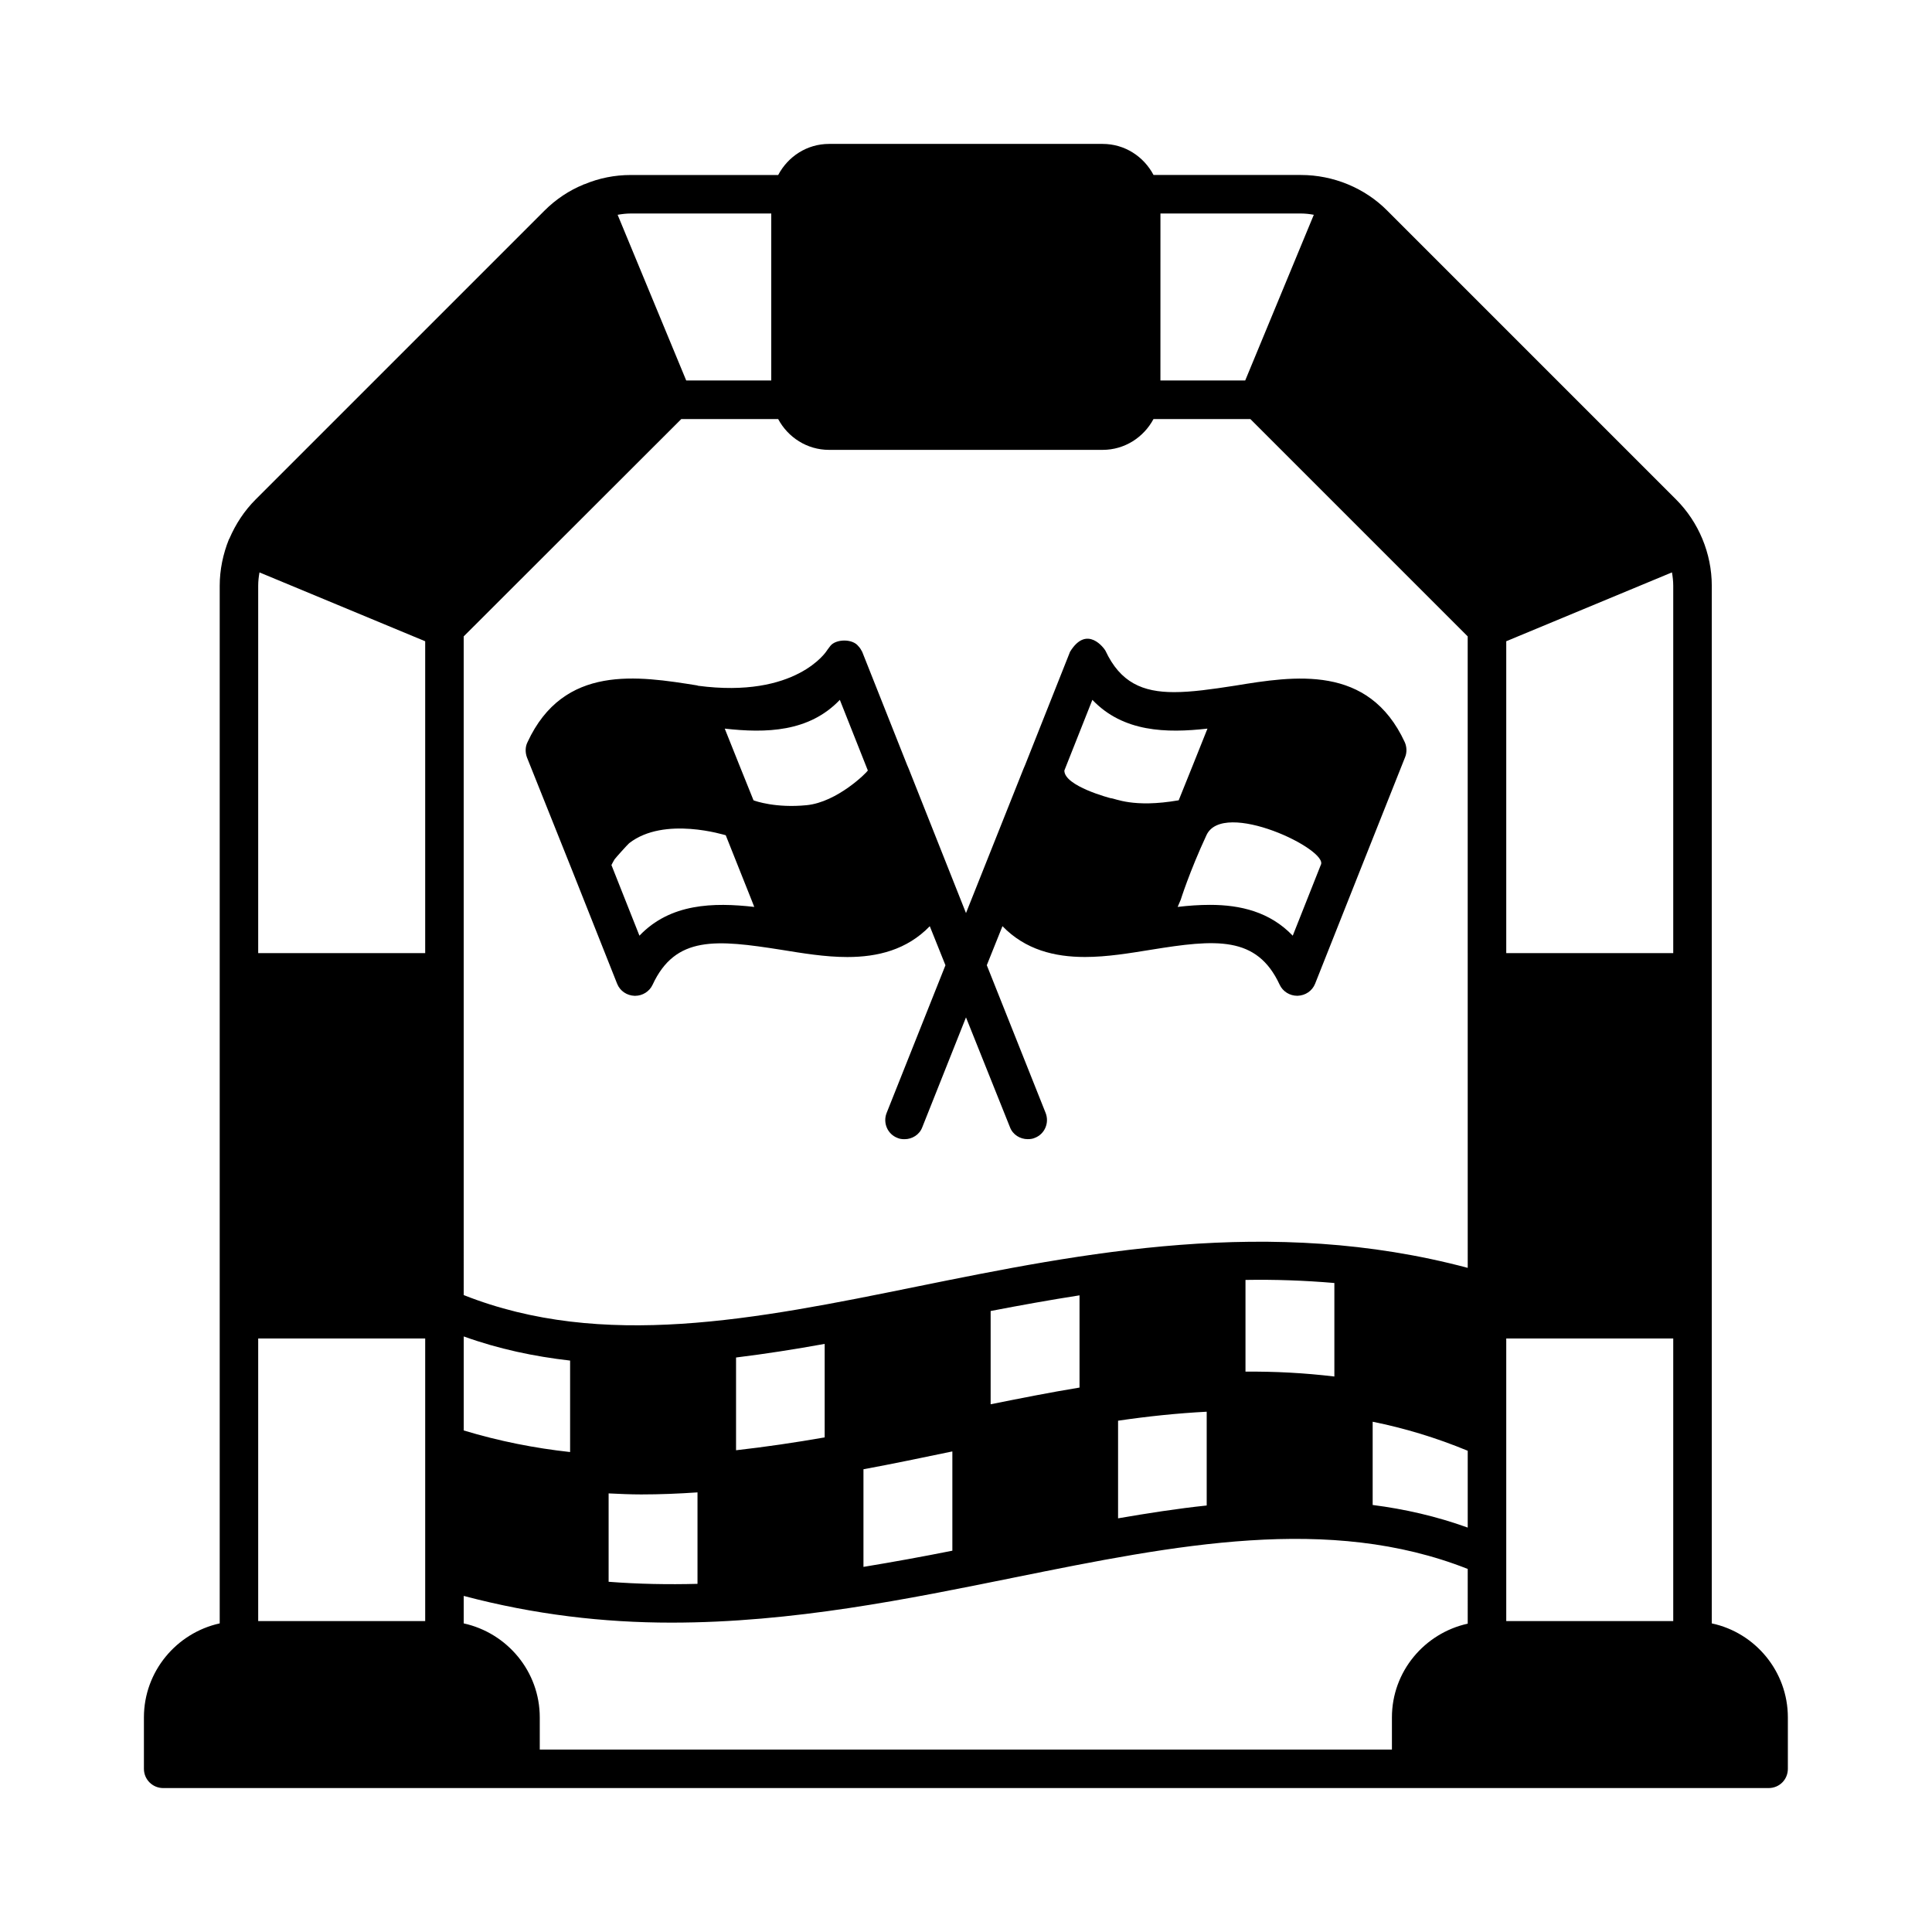
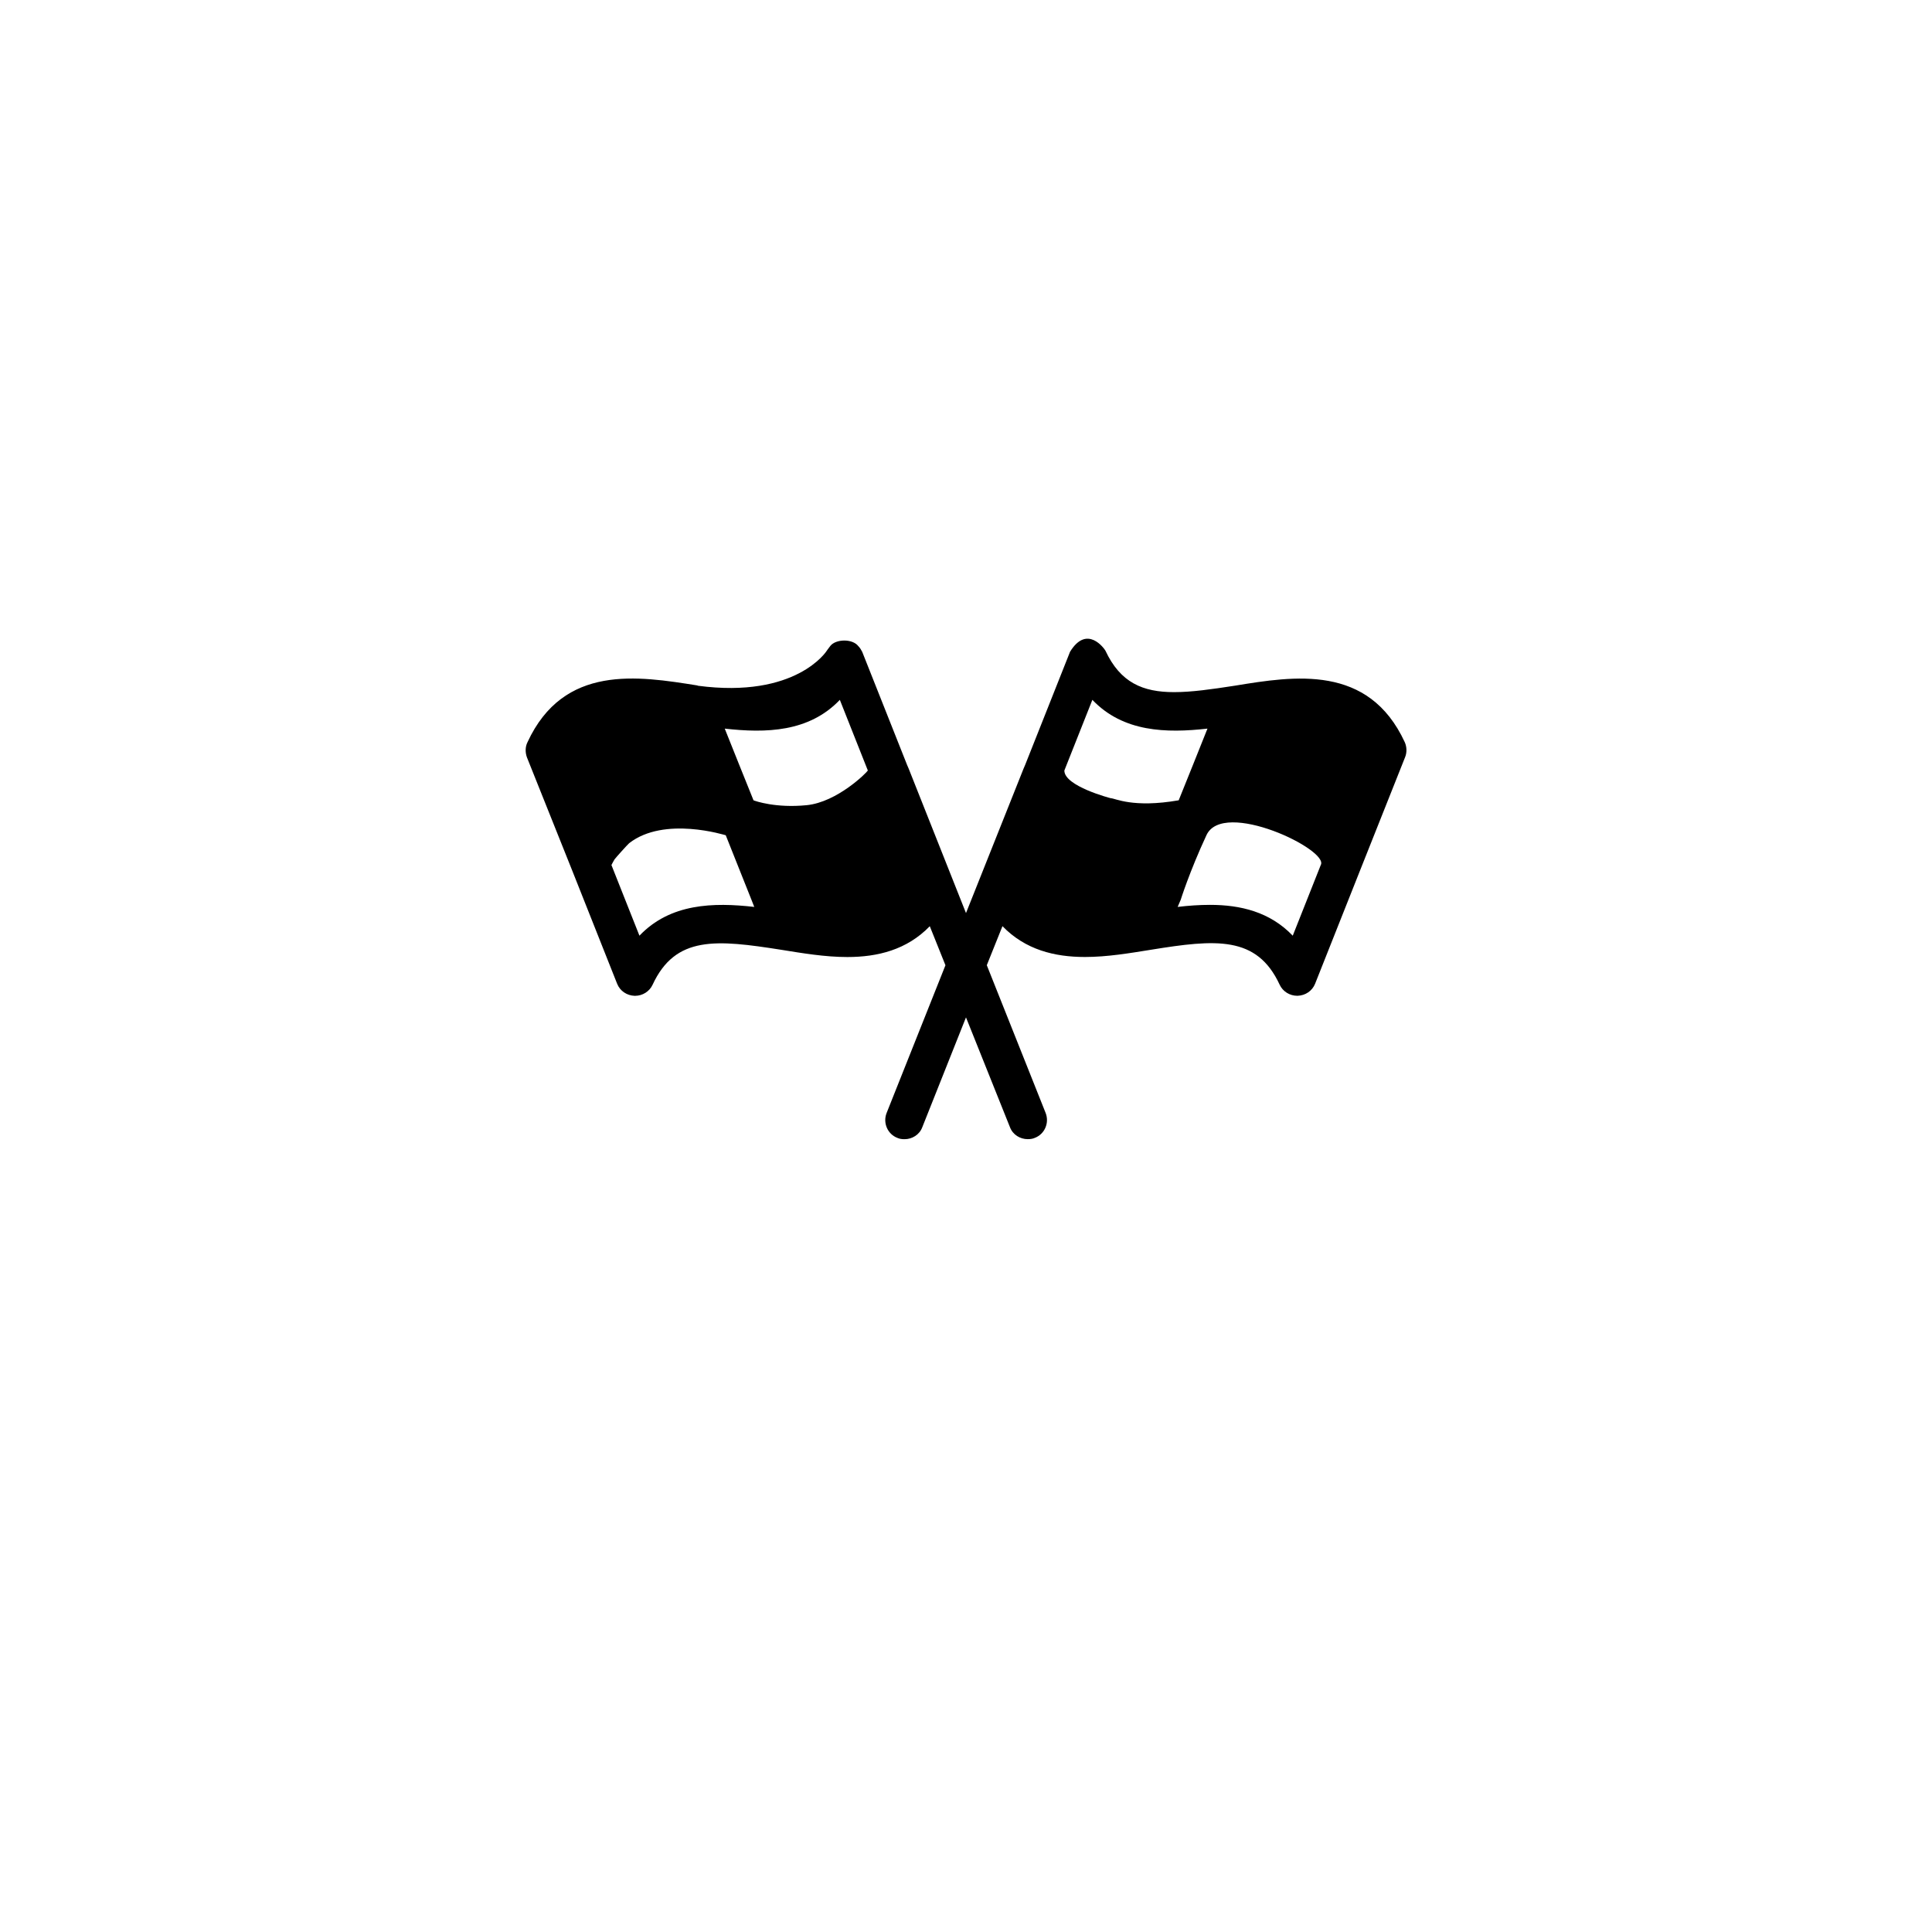
<svg xmlns="http://www.w3.org/2000/svg" fill="#000000" width="800px" height="800px" version="1.1" viewBox="144 144 512 512">
  <g>
-     <path d="m597.64 574.22v-274.98c0-8.578-3.473-16.883-9.465-22.875l-76.523-76.527c-5.992-6.059-14.367-9.465-22.875-9.465h-39.078c-2.586-4.898-7.625-8.234-13.48-8.234h-72.508c-5.856 0-10.895 3.336-13.48 8.238h-39.078c-4.223 0-8.375 0.816-12.254 2.449h-0.137s-0.066 0-0.066 0.066c-3.879 1.566-7.422 3.949-10.418 6.945l-76.527 76.523c-2.996 2.996-5.309 6.535-6.945 10.348-0.066 0.066-0.066 0.066-0.066 0.137-0.066 0 0 0.066-0.066 0.066-1.566 3.879-2.449 8.102-2.449 12.324v274.98c-11.438 2.519-20.086 12.73-20.086 24.918v13.617c0 2.859 2.316 5.106 5.106 5.106h425.45c2.859 0 5.106-2.246 5.106-5.106v-13.617c0-12.184-8.645-22.465-20.152-24.914zm-146.11-373.64h37.242c1.156 0 2.316 0.137 3.402 0.34l-18.18 43.914h-22.469zm-140.38 0h37.242v44.254h-22.535l-18.18-43.914c1.156-0.203 2.312-0.34 3.473-0.34zm-44.254 297.59c9.258 3.336 18.656 5.309 28.188 6.398v24.238c-9.328-1.02-18.723-2.859-28.188-5.719zm-10.215 75.438h-44.254v-74.891h44.254zm0-177.02h-44.254v-97.355c0-1.227 0.137-2.383 0.34-3.539l43.914 18.246zm276.28 177.7c-11.438 2.519-20.086 12.664-20.086 24.852v8.512l-225.83-0.004v-8.512c0-12.188-8.645-22.398-20.152-24.918v-7.285c18.723 4.969 37.105 7.082 55.012 7.082 32.203 0 62.773-6.262 91.027-11.984 42.754-8.645 83.266-16.75 120.03-2.246zm-227.67-11.098v-23.422c2.926 0.137 5.785 0.273 8.645 0.273 4.969 0 9.941-0.203 14.91-0.543v24.238c-7.762 0.203-15.59 0.066-23.555-0.547zm33.77-34.859v-24.578c7.762-0.953 15.59-2.18 23.488-3.609v24.781c-7.832 1.367-15.66 2.523-23.488 3.406zm33.766 30.91v-25.871c7.762-1.43 15.523-3.062 23.422-4.699h0.137v26.281c-7.828 1.566-15.727 2.996-23.559 4.289zm33.703-43.094v-24.715c7.762-1.496 15.66-2.926 23.555-4.152v24.441c-7.894 1.293-15.727 2.859-23.555 4.426zm33.77 30.227v-25.871c7.828-1.156 15.66-1.973 23.488-2.383v24.852c-7.762 0.816-15.594 2.043-23.488 3.402zm33.766-38.875v-24.305c7.762-0.137 15.59 0.137 23.555 0.816v24.781c-7.961-0.953-15.793-1.359-23.555-1.293zm58.895 41.328c-8.305-2.996-16.68-4.902-25.191-5.992v-22.059c8.441 1.703 16.816 4.223 25.191 7.691zm0-68.832c-52.422-13.957-102.05-3.949-146.04 4.969-42.824 8.715-83.266 16.816-120.03 2.246l-0.004-174.56 57.664-57.598h25.668c2.586 4.832 7.625 8.168 13.48 8.168h72.508c5.856 0 10.895-3.336 13.48-8.168h25.668l57.598 57.598zm54.465 93.613h-44.254v-74.891h44.254zm0-177.02h-44.254v-82.652l43.914-18.246c0.203 1.156 0.34 2.316 0.34 3.539z" />
    <path d="m471.21 325.72c-6.129 0.953-11.438 1.703-16.066 1.703-8.305 0-14.23-2.519-18.18-10.961-0.273-0.543-4.902-7.082-9.395 0.273l-11.914 30.023-0.41 0.953-15.246 38.262-15.184-38.262-0.41-0.953-11.914-30.023c-0.273-0.543-0.613-1.09-1.02-1.496-1.566-2.043-5.992-1.906-7.422-0.066-0.75 0.953-0.953 1.293-0.953 1.293s-8.035 12.73-34.176 9.258c-0.066 0-0.066-0.066-0.066-0.066-15.797-2.519-35.473-5.719-45.07 15.047-0.613 1.227-0.613 2.723-0.137 4.016l11.984 29.957 11.914 30.023c0.75 1.906 2.586 3.133 4.629 3.199h0.137c1.973 0 3.812-1.156 4.629-2.926 6.059-13.07 16.883-11.984 34.176-9.258 5.516 0.887 11.508 1.906 17.43 1.906 8.035 0 15.797-1.906 21.855-8.168l4.152 10.348-15.59 39.148c-1.02 2.586 0.203 5.582 2.859 6.606 0.613 0.273 1.227 0.34 1.906 0.34 1.973 0 3.949-1.156 4.699-3.199l11.57-29.082 11.641 29.07c0.75 2.043 2.723 3.199 4.699 3.199 0.68 0 1.293-0.066 1.906-0.34 2.656-1.02 3.879-4.016 2.859-6.606l-15.59-39.148 4.152-10.348c6.059 6.262 13.82 8.168 21.855 8.168 5.922 0 11.914-1.02 17.43-1.906 17.227-2.793 28.117-3.812 34.176 9.258 0.816 1.77 2.656 2.926 4.629 2.926h0.137c2.043-0.066 3.879-1.293 4.629-3.199l11.914-30.023 11.914-29.957c0.543-1.293 0.477-2.793-0.066-4.016-9.602-20.758-29.277-17.559-45.074-14.973zm-157.75 66.246-7.422-18.723c0.273-0.543 0.543-1.02 0.816-1.496 0.34-0.477 3.539-4.016 3.879-4.289 9.328-7.285 25.461-2.109 25.598-2.109l6.809 17.09 0.75 1.906c-10.82-1.23-22.258-0.957-30.43 7.621zm44.324-34.586c-8.168 0.816-13.617-1.09-14.094-1.293l-3.812-9.465-3.812-9.531c10.895 1.227 22.332 0.953 30.5-7.625l7.422 18.723c-0.273 0.547-8.102 8.375-16.203 9.191zm80.609-1.84c-0.066 0-12.391-3.199-12.324-7.352l7.422-18.723c8.168 8.578 19.609 8.852 30.5 7.625l-3.812 9.531-3.812 9.465c-12.117 2.109-16.887-0.547-17.973-0.547zm55.621 17.703-7.422 18.723c-6.059-6.332-13.891-8.168-21.922-8.168-2.859 0-5.719 0.203-8.578 0.543l0.816-1.906s2.316-7.422 6.809-17.09c4.426-9.668 32.613 3.883 30.297 7.898z" />
  </g>
</svg>